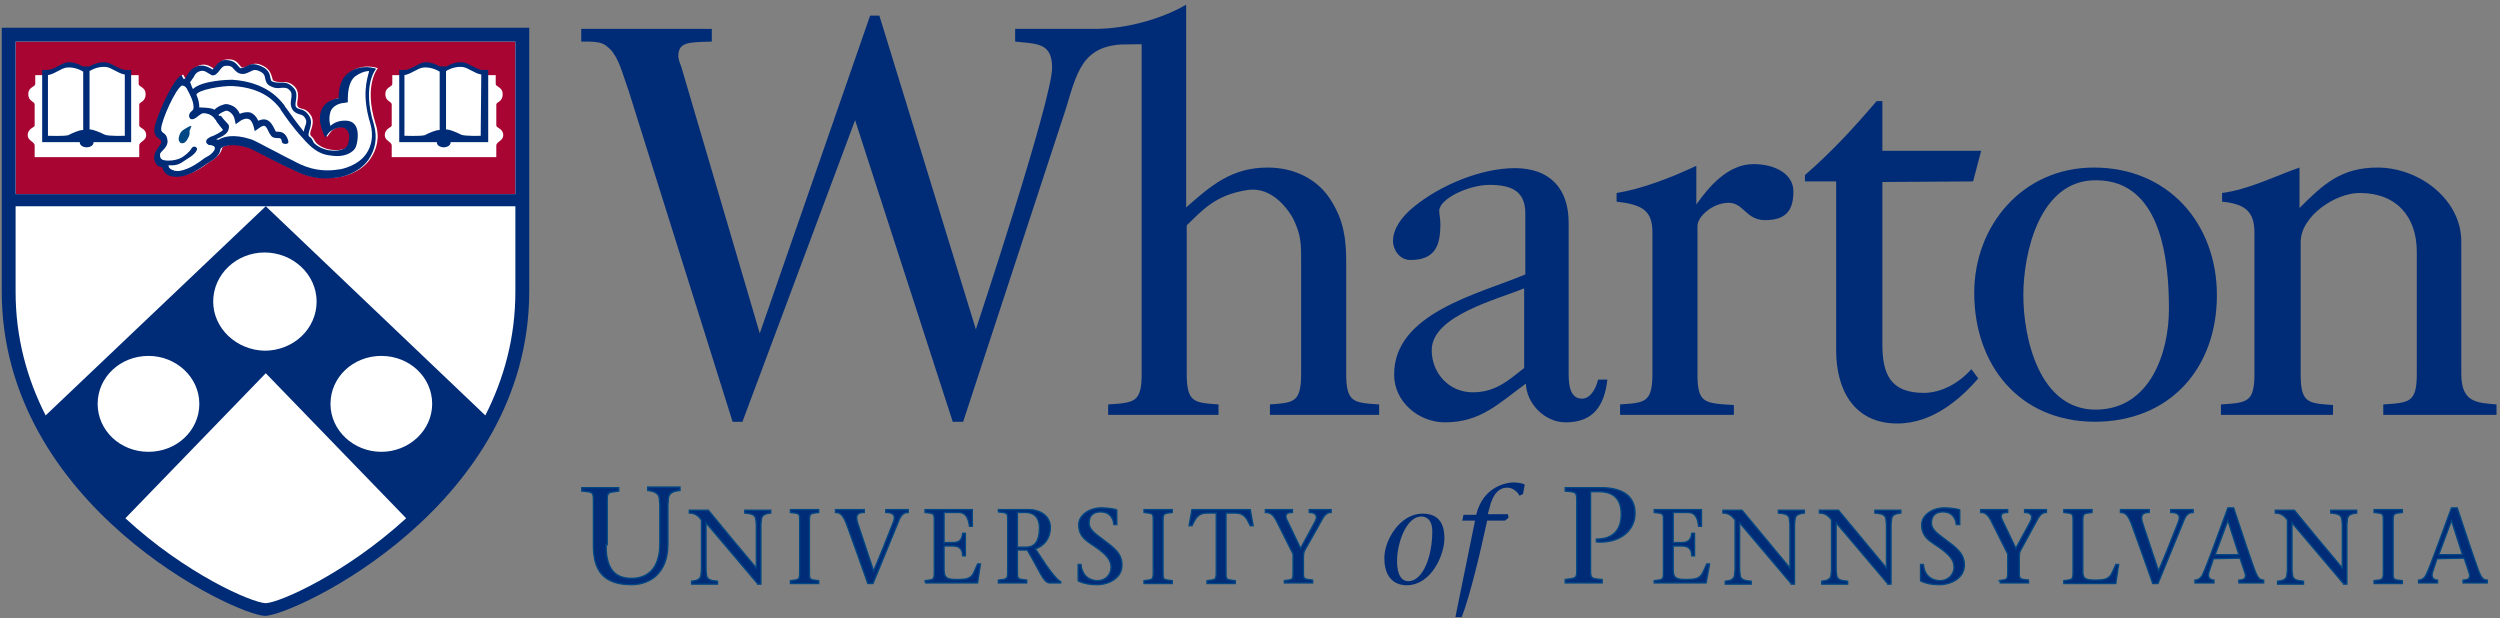
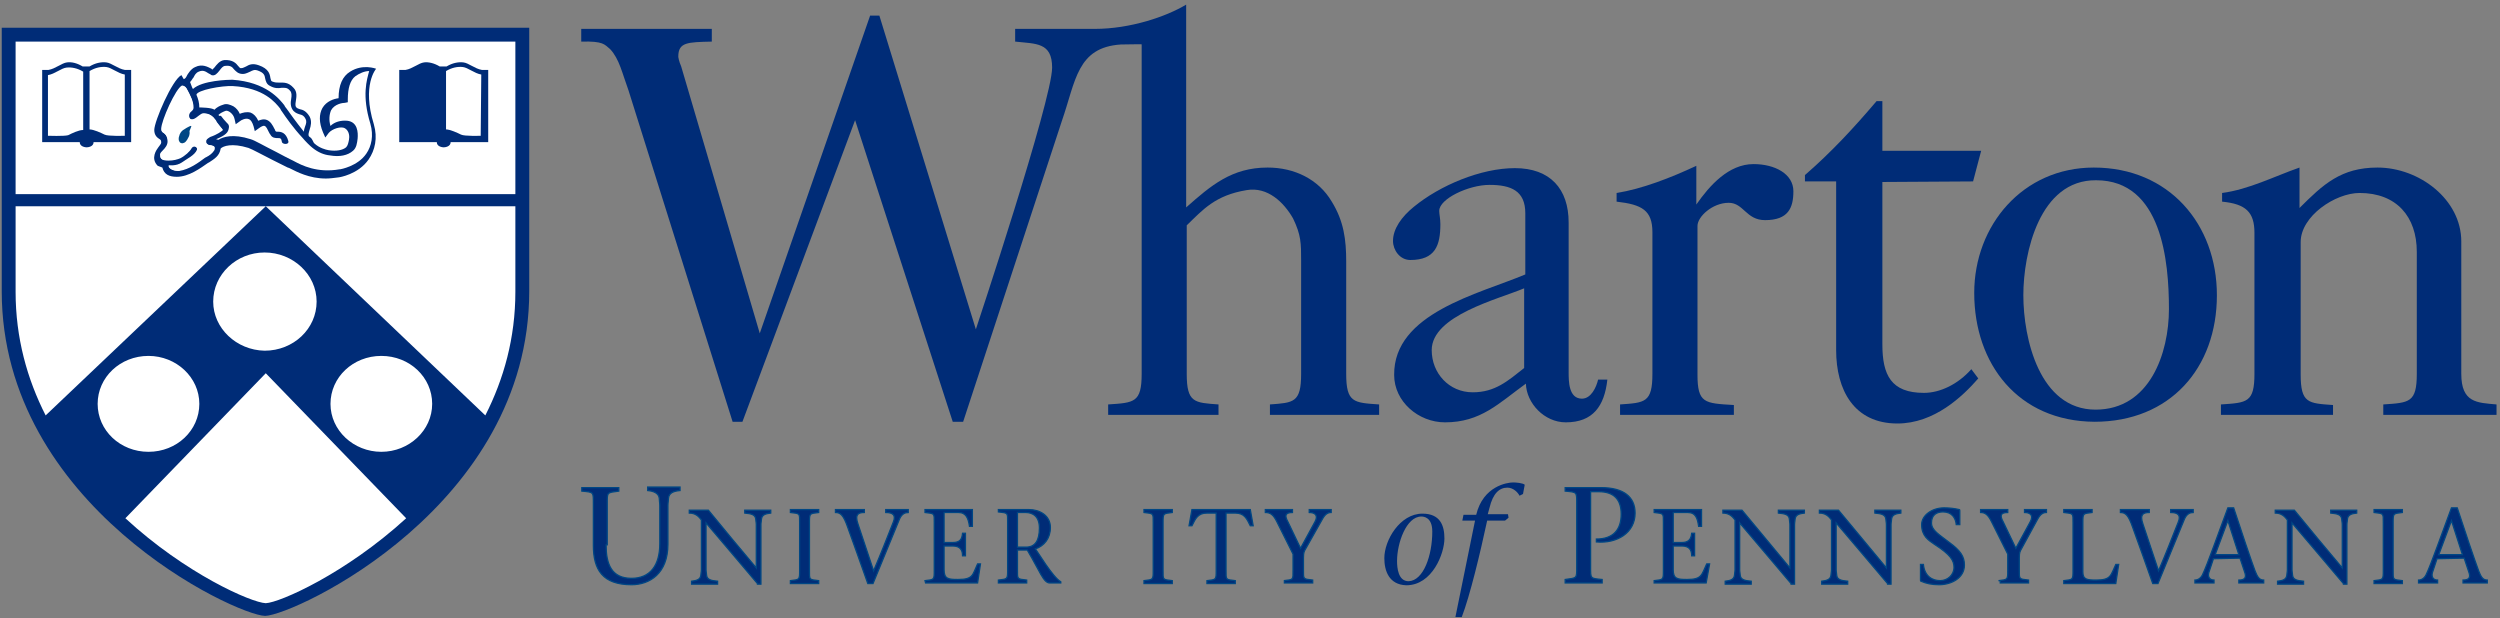
<svg xmlns="http://www.w3.org/2000/svg" version="1.1" id="Layer_1" x="0px" y="0px" viewBox="-21.3 344.3 432.7 107" style="enable-background:new -21.3 344.3 432.7 107;" xml:space="preserve">
  <rect x="-21.3" y="344.3" width="432.7" height="107" fill="#808080" stroke="none" />
  <style type="text/css">
	.st0{fill:#002C77;}
	.st1{fill:#002C77;stroke:#004784;stroke-width:0.226;stroke-miterlimit:3.864;}
	.st2{fill:#FFFFFF;}
	.st3{fill:#A80533;}
	.st4{fill:#004784;}
</style>
  <path class="st0" d="M242.5,408v-13.8c-4.5,1.9-16,4.7-16,10.7c0,4,3,7.3,7.1,7.3C237.5,412.2,239.7,410.2,242.5,408L242.5,408z   M242.7,391.8v-10.6c0-3.9-2.5-4.9-6.2-4.9c-3.6,0-8.7,2.4-8.7,4.5c0,0.6,0.2,1.3,0.2,2.3c0,3.7-0.9,6.2-5.2,6.2c-1.8,0-3-1.7-3-3.3  c0-2.1,1.5-4.2,3.6-5.9c4.5-3.7,11.6-6.7,17.5-6.7c6.1,0,9.3,3.6,9.3,9.4v25.9c0,1.6,0,4.6,2.3,4.6c1.6,0,2.5-2,2.8-3.3h1.6  c-0.5,4.6-2.5,7.4-7.2,7.4c-3.7,0-6.8-3.3-6.9-6.7c-4.7,3.4-7.8,6.7-14,6.7c-4.6,0-8.8-3.6-8.8-8.2  C219.9,398.5,234.6,395.2,242.7,391.8L242.7,391.8z" />
  <path class="st0" d="M328.9,395.4c0,7.5,2.8,19.8,12.5,19.8c9.4,0,12.7-9.8,12.7-17.4c0-8.2-1.2-22.3-12.6-22.3  C331.7,375.4,328.9,388.1,328.9,395.4L328.9,395.4z M320.4,395c0-11.7,8.4-21.7,20.7-21.7c13,0,21.3,9.8,21.3,22.1  c0,12.6-8.1,21.9-21.2,21.9C328,417.2,320.4,407.3,320.4,395L320.4,395z" />
  <path class="st0" d="M79.3,351.5v-2.2h22.6v2.2c-4.2,0.1-5.8,0.1-5.8,2.6c0,0.1,0.1,0.8,0.5,1.7l13.6,46.2l19.1-55h1.6l16.7,54.3  c0,0,13.2-39.7,13.2-45.3c0-4.4-2.8-4.1-6.4-4.5v-2.2h13.8c6.1,0,12.3-2.1,15.8-4.2v35.1c4.3-3.8,7.9-6.9,14.1-6.9  c4.6,0,8.8,2,11.1,5.9c2.1,3.4,2.5,6.6,2.5,10.4V409c0,5,1.3,5,5.7,5.3v1.8h-18.9v-1.8c4.1-0.3,5.4-0.3,5.4-5.3v-19.5  c0-3.1,0-4.5-1.4-7.4c-1.6-2.8-4.4-5.5-8-4.9c-5.5,0.9-7.6,3.4-10.4,6.1V409c0,5,1.3,5,5.5,5.3v1.8h-19.1v-1.8  c4.5-0.3,5.8-0.3,5.8-5.3v-57c0.1-0.1-1.5,0-3.6,0c-7.6,0.5-7.8,6.3-10.2,13.2l-17.1,52.1h-1.8l-16.9-52.2l-19.5,52.2h-1.7l-18-57.3  c-1.1-3-1.6-5.5-3.2-7.2C83.3,352,83.2,351.4,79.3,351.5L79.3,351.5z" />
  <path class="st0" d="M382.5,416.2v-1.8c-4.3-0.3-5.6-0.3-5.6-5.3v-22.9c0-4.5,6-8.5,10.2-8.5c6.4,0,9.9,4.1,9.9,10.2V409  c0,5-1.3,5-5.8,5.3v1.8h19.6v-1.8c-3.4-0.3-6.1-0.3-6.1-5.3v-22.9c0-7.3-7.3-12.8-14.5-12.8c-6.3,0-9.4,2.9-13.5,7v-7  c-4.3,1.5-8.8,3.8-13.4,4.4v1.5c4.1,0.4,5.6,1.8,5.6,5.4V409c0,5-1.3,5-5.8,5.3v1.8h19.4V416.2z" />
  <path class="st0" d="M278.8,416.2v-1.8c-5.1-0.3-6.3-0.3-6.3-5.3v-25.7c0-1.6,2.6-4,5.4-4c2.6,0,3,3,6.3,3c4,0,4.9-2.1,4.9-5  c0-3-3.2-4.7-6.9-4.7c-4.3,0-7.6,3.7-9.9,7V373c-4.5,2.1-9.4,4-13.8,4.7v1.5c4.4,0.5,6.2,1.5,6.2,5.3V409c0,5-1.3,5-5.6,5.3v1.8  h19.7V416.2z" />
  <path class="st0" d="M320.2,375.7l1.4-5.3h-17.1v-8.6h-1c-4,4.7-7.8,8.8-12.4,12.8v1.1h5.4v29.2c0,6.9,3.1,12.7,10.6,12.7  c6.4,0,11.3-4.7,14-7.8l-1.2-1.6c-2.3,2.6-5.4,4.1-8.2,4.1c-5.7,0-7.2-3.1-7.2-8.4v-28.1L320.2,375.7L320.2,375.7z" />
  <path class="st1" d="M83.6,438.6c0,3.3,0.9,5.8,4.4,5.8c3.2,0,4.9-2.2,4.9-6v-6.6c0-0.5-0.1-0.9-0.1-1.3c-0.1-0.8-0.9-1.2-2-1.3  v-0.6h5.6v0.6c-1.1,0.1-1.9,0.4-2,1.3c0,0.4-0.1,0.8-0.1,1.3v6.7c0,5.1-3.2,7-6.3,7c-5,0-6.6-2.6-6.6-6.8v-7.1c0-2.2,0.1-2.1-2-2.3  v-0.6h6.4v0.6c-2.1,0.3-2,0.1-2,2.3v7H83.6z" />
  <path class="st1" d="M109.8,445.3c-2.9-3.4-5.9-7-8.9-10.5v8.1c0,0.4,0.1,0.7,0.1,1c0.1,0.7,0.7,0.9,1.9,1v0.5h-4.5v-0.5  c0.9-0.1,1.5-0.3,1.6-1c0-0.3,0.1-0.6,0.1-1v-8.6c-0.5-0.7-1.1-1.2-2.1-1.2v-0.5h3.3c2.7,3.3,5.5,6.7,8.3,10l0,0v-7.5  c0-0.4-0.1-0.7-0.1-1c-0.1-0.7-0.7-0.9-1.9-1v-0.5h4.5v0.5c-0.9,0.1-1.5,0.3-1.6,1c0,0.3-0.1,0.6-0.1,1v10.3h-0.6V445.3z" />
  <path class="st1" d="M118.8,443c0,1.7-0.1,1.6,1.6,1.8v0.5h-4.9v-0.5c1.6-0.2,1.6-0.1,1.6-1.8v-8.2c0-1.7,0.1-1.6-1.6-1.8v-0.5h4.9  v0.5c-1.6,0.2-1.6,0.1-1.6,1.8V443L118.8,443z" />
  <path class="st1" d="M128.3,433c-1,0-1.7,0.3-1.1,2c0.7,2.2,1.8,5.3,2.7,8.1c1.2-2.8,2.3-5.6,3.4-8.4c0.5-1.2,0-1.7-1.3-1.7v-0.5  h3.9v0.5c-0.5,0-1.1,0.2-1.5,1.1c-1.5,3.7-3.1,7.5-4.6,11.2h-0.9c-1.1-3.2-2.4-6.7-3.5-9.8c-0.7-2-1.2-2.5-2.1-2.5v-0.5h5L128.3,433  L128.3,433z" />
  <path class="st1" d="M138.8,444.8c1.6-0.2,1.6-0.1,1.6-1.8v-8.2c0-1.7,0.1-1.6-1.6-1.8v-0.5h8.2v2.9h-0.5c-0.2-1.4-0.6-2.4-1.9-2.4  h-2.5v5.2h1.5c1.2,0,1.6-0.5,1.7-1.6h0.5v3.9h-0.5c0-1.1-0.5-1.7-1.7-1.7h-1.5v4.1c0,1.6,0.7,1.7,2.4,1.7c2.7,0,2.5-0.8,3.4-2.7h0.5  l-0.5,3.3h-9L138.8,444.8L138.8,444.8z" />
  <path class="st1" d="M151.5,432.5h5.3c1.8,0,3.7,1,3.7,3.1c0,1.9-1.1,3.2-2.6,3.7l1.8,2.7c0.9,1.3,1.9,2.6,2.6,3v0.2h-1.9  c-1.1,0-1.7-2-3.9-5.7h-1.7v3.4c0,1.7-0.1,1.6,1.6,1.8v0.5h-4.9v-0.5c1.6-0.2,1.6-0.1,1.6-1.8v-8.2c0-1.7,0.1-1.6-1.6-1.8  L151.5,432.5L151.5,432.5z M154.8,439h1.5c1.6,0,2.3-1.2,2.3-3.3c0-2-1.1-2.7-2.4-2.7h-1.4L154.8,439L154.8,439z" />
-   <path class="st1" d="M171.5,435.2c-0.1-1.3-0.8-2.3-2.3-2.3c-1.1,0-2,0.5-2,1.9c0,1.3,1.3,2,3.1,3.4c1.9,1.4,2.6,2.4,2.6,3.9  c0,2.2-2.2,3.4-4.4,3.4c-1.2,0-2.2-0.2-3.1-0.6c-0.1,0-0.1-0.1-0.1-0.3V442h0.5c0.2,2,1.5,2.8,2.9,2.8c1.3,0,2.3-1,2.3-2.3  c0-1.2-0.6-2.2-3.4-4c-1-0.7-2.2-1.4-2.2-3.4c0-1.6,1.8-2.9,3.9-2.9c0.8,0,1.8,0.1,2.6,0.3c0.1,0,0.1,0.1,0.1,0.2v2.4h-0.5V435.2z" />
  <path class="st1" d="M180,443c0,1.7-0.1,1.6,1.6,1.8v0.5h-4.9v-0.5c1.6-0.2,1.6-0.1,1.6-1.8v-8.2c0-1.7,0.1-1.6-1.6-1.8v-0.5h4.9  v0.5c-1.6,0.2-1.6,0.1-1.6,1.8V443L180,443z" />
  <path class="st1" d="M190.9,443c0,1.7-0.1,1.6,1.6,1.8v0.5h-4.9v-0.5c1.6-0.2,1.6-0.1,1.6-1.8v-9.9h-1.6c-1.6,0-2,1-2.6,2.2h-0.5  l0.5-2.8h10.1l0.5,2.8h-0.5c-0.6-1.2-1-2.2-2.6-2.2h-1.6V443L190.9,443z" />
  <path class="st1" d="M200.9,444.8c1.7-0.2,1.6-0.1,1.6-1.8v-2.8l-2.8-5.6c-0.6-1.2-1.1-1.6-2-1.6v-0.5h4.7v0.5  c-1.4,0-1.3,0.7-0.8,1.6l2.2,4.6l2.5-4.6c0.6-1.1,0-1.6-1-1.6v-0.5h3.8v0.5c-0.5,0-1,0.2-1.5,1.1l-3.1,5.5c-0.2,0.4-0.2,0.9-0.2,1.3  v2c0,1.7-0.1,1.6,1.6,1.8v0.5H201v-0.4H200.9z" />
  <path class="st0" d="M218.3,440.9c0-3.1,2.7-7.7,6.6-7.7c3.1,0,3.8,2.1,3.8,4.3c0,2.6-2.1,8.1-6.6,8.1  C219.1,445.5,218.3,443.1,218.3,440.9L218.3,440.9z M226.6,436.3c0-2.5-1.5-2.6-1.9-2.6c-2.6,0-4.2,4.6-4.2,7.7c0,1.2,0.2,3.5,2,3.5  C225.1,444.8,226.6,440.4,226.6,436.3L226.6,436.3z" />
  <path class="st0" d="M239.8,433.9l-0.6,0.5h-3.1c-1.2,5.6-3,13.1-4.4,16.7h-1.1l3.4-16.7h-2.2l0.2-1h2.2c1.2-5,5.4-5.6,6.4-5.6  c0.5,0,1.7,0.1,2,0.4l-0.3,1.6l-0.6,0.3c-0.3-0.6-1.1-1.4-2.1-1.4c-1.4,0-2.5,1-3.1,3.5l-0.3,1.1h3.5L239.8,433.9L239.8,433.9z" />
  <path class="st1" d="M254,442.3c0,2.2-0.1,2.1,2,2.3v0.6h-6.4v-0.6c2.1-0.3,2-0.1,2-2.3v-10.7c0-2.2,0.1-2.1-2-2.3v-0.6h6.2  c3.9,0,5.9,1.6,5.9,4.4c0,3.4-3.1,5.3-6.7,5v-0.5c3,0,4.3-1.7,4.3-4.3s-1.3-3.9-3.9-3.9H254V442.3L254,442.3z" />
  <path class="st1" d="M265,444.8c1.6-0.2,1.6-0.1,1.6-1.8v-8.2c0-1.7,0.1-1.6-1.6-1.8v-0.5h8.2v2.9h-0.5c-0.2-1.4-0.5-2.4-1.9-2.4  h-2.5v5.2h1.5c1.1,0,1.6-0.5,1.7-1.6h0.5v3.9h-0.5c0-1.1-0.5-1.7-1.7-1.7h-1.5v4.1c0,1.6,0.7,1.7,2.4,1.7c2.6,0,2.5-0.8,3.4-2.7h0.5  l-0.6,3.3h-9V444.8L265,444.8z" />
  <path class="st1" d="M288.7,445.3c-2.9-3.4-5.9-7-8.9-10.5v8.1c0,0.4,0.1,0.7,0.1,1c0.1,0.7,0.7,0.9,1.9,1v0.5h-4.5v-0.5  c0.9-0.1,1.5-0.3,1.6-1c0-0.3,0.1-0.6,0.1-1v-8.6c-0.5-0.7-1.1-1.2-2.1-1.2v-0.5h3.3c2.7,3.3,5.6,6.7,8.3,10l0,0v-7.5  c0-0.4-0.1-0.7-0.1-1c-0.1-0.7-0.7-0.9-1.9-1v-0.5h4.5v0.5c-0.9,0.1-1.5,0.3-1.6,1c0,0.3-0.1,0.6-0.1,1v10.3h-0.6V445.3z" />
  <path class="st1" d="M305.4,445.3c-2.9-3.4-5.9-7-8.9-10.5v8.1c0,0.4,0.1,0.7,0.1,1c0.1,0.7,0.7,0.9,1.9,1v0.5H294v-0.5  c0.9-0.1,1.5-0.3,1.6-1c0-0.3,0.1-0.6,0.1-1v-8.6c-0.5-0.7-1.1-1.2-2.1-1.2v-0.5h3.3c2.7,3.3,5.6,6.7,8.3,10l0,0v-7.5  c0-0.4-0.1-0.7-0.1-1c-0.1-0.7-0.7-0.9-1.9-1v-0.5h4.5v0.5c-0.9,0.1-1.5,0.3-1.6,1c0,0.3-0.1,0.6-0.1,1v10.3h-0.6V445.3z" />
  <path class="st1" d="M317.3,435.2c-0.1-1.3-0.8-2.3-2.3-2.3c-1.1,0-2,0.5-2,1.9c0,1.3,1.3,2,3.1,3.4c1.9,1.4,2.6,2.4,2.6,3.9  c0,2.2-2.2,3.4-4.4,3.4c-1.2,0-2.2-0.2-3.1-0.6c-0.1,0-0.1-0.1-0.1-0.3V442h0.5c0.2,2,1.5,2.8,2.9,2.8c1.3,0,2.4-1,2.4-2.3  c0-1.2-0.6-2.2-3.4-4c-1-0.7-2.2-1.4-2.2-3.4c0-1.6,1.8-2.9,3.9-2.9c0.8,0,1.8,0.1,2.6,0.3c0.1,0,0.1,0.1,0.1,0.2v2.4h-0.6V435.2z" />
  <path class="st1" d="M324.6,444.8c1.6-0.2,1.6-0.1,1.6-1.8v-2.8l-2.8-5.6c-0.6-1.2-1.1-1.6-1.9-1.6v-0.5h4.7v0.5  c-1.4,0-1.3,0.7-0.8,1.6l2.2,4.6l2.5-4.6c0.6-1.1,0-1.6-1-1.6v-0.5h3.8v0.5c-0.5,0-1,0.2-1.5,1.1l-3,5.5c-0.2,0.4-0.2,0.9-0.2,1.3v2  c0,1.7-0.1,1.6,1.6,1.8v0.5h-4.9v-0.4H324.6z" />
  <path class="st1" d="M335.9,444.8c1.6-0.2,1.6-0.1,1.6-1.8v-8.2c0-1.7,0.1-1.6-1.6-1.8v-0.5h4.9v0.5c-1.6,0.2-1.6,0.1-1.6,1.8v8.5  c0,1.3,0.7,1.4,2.3,1.4c2.6,0,2.5-0.8,3.4-2.7h0.5l-0.5,3.3h-9L335.9,444.8L335.9,444.8z" />
  <path class="st1" d="M350.7,433c-1,0-1.7,0.3-1.1,2c0.7,2.2,1.8,5.3,2.7,8.1c1.2-2.8,2.3-5.6,3.4-8.4c0.5-1.2,0-1.7-1.3-1.7v-0.5  h3.9v0.5c-0.5,0-1.1,0.2-1.5,1.1c-1.5,3.7-3.1,7.5-4.6,11.2h-0.9c-1.1-3.2-2.4-6.7-3.5-9.8c-0.7-2-1.2-2.5-2.1-2.5v-0.5h5V433  L350.7,433z" />
  <path class="st1" d="M361.8,441l-0.8,2.4c-0.2,0.7,0.1,1.3,0.9,1.3v0.5h-3.3v-0.5c0.5,0,1-0.3,1.3-0.9c0.8-1.6,2.9-7.6,4.4-11.6h1  c1.2,3.7,3.1,9.3,3.7,10.9c0.4,1,0.7,1.6,1.5,1.6v0.5h-4.3v-0.5c1.2,0,1.3-0.6,1-1.4l-0.8-2.4L361.8,441L361.8,441z M366.2,440.3  l-1.9-5.9l0,0l-2.2,5.9H366.2L366.2,440.3z" />
  <path class="st1" d="M384.3,445.3c-2.9-3.4-5.9-7-8.9-10.5v8.1c0,0.4,0.1,0.7,0.1,1c0.1,0.7,0.7,0.9,1.9,1v0.5h-4.5v-0.5  c0.9-0.1,1.5-0.3,1.6-1c0-0.3,0.1-0.6,0.1-1v-8.6c-0.5-0.7-1.1-1.2-2.1-1.2v-0.5h3.3c2.7,3.3,5.5,6.7,8.3,10l0,0v-7.5  c0-0.4-0.1-0.7-0.1-1c-0.1-0.7-0.7-0.9-1.9-1v-0.5h4.5v0.5c-0.9,0.1-1.5,0.3-1.6,1c0,0.3-0.1,0.6-0.1,1v10.3h-0.6V445.3z" />
  <path class="st1" d="M392.9,443c0,1.7-0.1,1.6,1.6,1.8v0.5h-4.9v-0.5c1.6-0.2,1.6-0.1,1.6-1.8v-8.2c0-1.7,0.1-1.6-1.6-1.8v-0.5h4.9  v0.5c-1.6,0.2-1.6,0.1-1.6,1.8V443L392.9,443z" />
  <path class="st1" d="M400.5,441l-0.8,2.4c-0.2,0.7,0.1,1.3,0.9,1.3v0.5h-3.3v-0.5c0.5,0,1-0.3,1.3-0.9c0.8-1.6,2.9-7.6,4.4-11.6h1  c1.2,3.7,3.1,9.3,3.7,10.9c0.4,1,0.7,1.6,1.5,1.6v0.5H405v-0.5c1.2,0,1.3-0.6,1-1.4l-0.8-2.4L400.5,441L400.5,441z M404.9,440.3  l-1.9-5.9l0,0l-2.2,5.9H404.9L404.9,440.3z" />
  <g>
    <path class="st2" d="M-19.9,350.4h88.8v44.3c0,0,1.1,17.4-12.2,32.6c-16.5,18.8-32,22.9-32,22.9S11,446.5-5.4,429.9   c-15.8-16-14.5-34.6-14.5-34.6S-19.9,350.4-19.9,350.4z" />
-     <path class="st3" d="M-18.6,377.9c0-1.9,0-24.5,0-26.4c2.1,0,84.4,0,86.5,0c0,1.9,0,26.4,0,26.4H-18.6z M21.7,369.8   c0.6,0.2,2.6,1.2,4.2,2.1c1.2,0.6,2.2,1.1,2.6,1.3c0.1,0,0.3,0.1,0.5,0.2c1.3,0.7,4.3,2.3,8.6,1.5c0.1,0,3.4-0.5,5.2-3.1   c1.1-1.6,1.7-3.7,0.9-6.1c-2.1-6.7,0.4-9.6,0.4-9.6s-2.3-0.9-4.5,0.5c-1.3,0.8-1.9,2.3-2,4.6c-0.8,0.2-2.1,0.5-2.8,1.7   c-0.7,1.1-0.6,2.5,0.1,4.2l0.4,0.9l0.6-0.8c0.5-0.8,2.1-1.2,2.8-0.8c0.8,0.5,0.8,1.4,0.7,2c-0.1,0.5-0.2,1-0.5,1.3   c-0.6,0.5-1.7,0.7-3,0.5c-0.7-0.1-1.6-0.4-2.4-1.1c-0.4-0.4-0.4-0.8-0.9-1.2c-0.4-0.3-0.1-1,0-1.3c0.2-0.6,0.4-1.4,0-2.2   c-0.6-1-1.2-1.2-1.7-1.3c-0.3-0.1-0.4-0.1-0.6-0.3c-0.2-0.2-0.2-0.6-0.1-1.1c0.1-0.7,0.2-1.6-0.4-2.3c-0.9-1-1.7-0.9-2.4-0.9   c-0.4,0-0.8,0-1.3-0.2c-0.2-0.1-0.2-0.2-0.3-0.6c-0.2-0.6-0.4-1.6-2-2.2c-1-0.4-1.7,0-2.2,0.2c-0.3,0.2-0.6,0.3-0.9,0.3   c-0.2,0-0.2,0-0.5-0.4c-0.4-0.5-0.9-1.2-2.4-1c-0.8,0.1-1.4,0.8-1.7,1.3c-0.1,0.1-0.2,0.3-0.3,0.3c-0.1,0-0.1,0-0.2-0.1   c-0.6-0.4-1.6-1-2.8-0.3c-0.7,0.4-1.4,1.4-1.4,1.4c-0.2,0.4-0.4,0.6-0.6,0.7l-0.4-0.7c-1.6,0.8-4.7,8-4.7,9.5   c0,0.9,0.5,1.3,0.8,1.5c0.3,0.2,0.4,0.3,0.4,0.7c0,0.2-0.3,0.5-0.5,0.8c-0.3,0.4-1.4,1.9-0.1,3.2l0.8,0.2c0.3,1.2,1.2,1.6,2.5,1.6   c2.1,0,4.1-1.4,5.4-2.4l0.2-0.1c0.8-0.6,1.7-1.1,2-2.4c0.3-0.2,1-0.5,2.2-0.5C19.7,369.3,20.6,369.5,21.7,369.8" />
    <path class="st0" d="M29,373.5c-0.2-0.1-0.4-0.2-0.5-0.2c-0.4-0.2-1.4-0.7-2.6-1.3c-1.6-0.8-3.6-1.9-4.2-2.1   c-2.9-0.9-4.4-0.3-4.8,0.1c-0.2,1.3-1.1,1.8-2,2.4l-0.2,0.1c-1.3,0.9-3.3,2.4-5.4,2.4c-1.3,0-2.2-0.4-2.5-1.6L6,373   c-1.3-1.3-0.2-2.8,0.1-3.2c0.2-0.3,0.5-0.6,0.5-0.8c0-0.5-0.1-0.5-0.4-0.7c-0.3-0.2-0.8-0.6-0.8-1.5c0-1.5,3.1-8.7,4.7-9.5l0.4,0.7   c0.3-0.1,0.4-0.3,0.6-0.7c0,0,0.6-1.1,1.4-1.4c1.2-0.6,2.2,0,2.8,0.3c0.1,0.1,0.1,0.2,0.2,0.1s0.2-0.2,0.3-0.3   c0.4-0.5,0.9-1.2,1.7-1.3c1.5-0.1,2.1,0.6,2.4,1c0.3,0.3,0.3,0.4,0.5,0.4c0.4,0,0.6-0.2,0.9-0.3c0.5-0.3,1.1-0.6,2.2-0.2   c1.7,0.6,1.9,1.5,2,2.2c0.1,0.4,0.1,0.5,0.3,0.6c0.5,0.2,0.8,0.2,1.3,0.2c0.7,0,1.5-0.1,2.4,0.9c0.7,0.7,0.5,1.6,0.4,2.3   c-0.1,0.6-0.1,0.9,0.1,1.1c0.2,0.2,0.4,0.2,0.6,0.3c0.5,0.1,1.1,0.3,1.7,1.3c0.4,0.8,0.2,1.6,0,2.2c-0.1,0.4-0.4,1.1,0,1.3   c0.6,0.4,0.5,0.9,0.9,1.2c0.8,0.7,1.8,1,2.4,1.1c1.3,0.2,2.4,0,3-0.5c0.3-0.3,0.4-0.8,0.5-1.3s0.1-1.5-0.7-2   c-0.7-0.4-2.2,0.1-2.8,0.8l-0.6,0.8l-0.4-0.9c-0.7-1.7-0.7-3.1-0.1-4.2c0.7-1.2,2-1.6,2.8-1.7c0-2.3,0.7-3.8,2-4.6   c2.2-1.4,4.5-0.5,4.5-0.5s-2.5,2.8-0.4,9.6c0.7,2.4,0.2,4.5-0.9,6.1c-1.8,2.6-5.1,3.1-5.2,3.1c-0.8,0.1-1.5,0.2-2.2,0.2   C32.2,375.2,30,374,29,373.5 M9.6,373.8c1.8-0.3,3.3-1.4,4.5-2.3l0.2-0.1c0.5-0.4,1.1-0.7,1.4-1.2c0.1-0.2,0.1-0.6,0-0.6   c-0.2-0.1-0.4-0.2-0.8-0.2c-0.2,0-0.6-0.2-0.6-0.6c-0.1-0.4,0.4-0.7,0.7-0.9c1.2-0.5,2-1,2.2-1.2l0,0l0,0v-0.1c0,0,0,0,0,0.1   c-0.5-0.5-0.9-1-1.1-1.4c-0.2-0.2-0.3-0.4-0.4-0.6c-0.5-0.5-1-0.8-1.8-0.8c-0.5,0-1.1,0.8-1.7,1c-0.8,0.3-1-0.5-0.8-1   s0.7-0.5,0.7-1.1c0-1-0.5-2.1-1.1-3.1c-0.2-0.6-0.8-0.6-0.8-0.6c-1.1,0.5-3.6,6.1-3.6,7.5c0,0.4,0.1,0.4,0.3,0.6   c0.3,0.2,0.8,0.6,0.8,1.6c0,0.6-0.4,1.1-0.8,1.5c-0.2,0.2-0.5,0.5-0.5,0.7c0,0.6,0,1,1.4,1c0.8,0,1.5-0.2,2-0.4   c0.8-0.4,1.7-1.2,2-1.8c0.4-0.5,1.1-0.1,1,0.4c-0.4,1-1.8,1.6-2.6,2.2c-1,0.7-2.3,0.5-2.3,0.5C7.7,373.3,8.6,374,9.6,373.8" />
    <path class="st2" d="M31.3,367.1c-1.3-1.6-2.5-3.3-3-4c-0.2-0.2-0.2-0.3-0.3-0.4l-0.1-0.2c-0.8-1-3.1-4-9-4.4   c-0.6,0-5.2,0.1-6.8,1.6c-0.1-0.1-0.1-0.2-0.2-0.4l-0.3-0.8c0.3-0.3,0.4-0.6,0.6-0.8c0.2-0.4,0.4-0.8,0.9-1   c0.7-0.3,1.1-0.1,1.7,0.3c0.2,0.1,0.4,0.2,0.5,0.3c0.6,0.2,1-0.3,1.4-0.8c0.3-0.4,0.6-0.8,1-0.8c0.9-0.1,1.2,0.2,1.5,0.6   c0.3,0.3,0.7,0.8,1.5,0.8c0.6,0,1-0.3,1.3-0.4c0.4-0.2,0.7-0.4,1.3-0.2c1.1,0.4,1.2,0.8,1.3,1.4c0.1,0.4,0.2,1,0.9,1.3   c0.7,0.4,1.4,0.4,1.9,0.3c0.6,0,1-0.1,1.5,0.5c0.3,0.3,0.3,0.8,0.2,1.4c-0.1,0.6-0.2,1.4,0.4,2.1c0.4,0.4,0.8,0.5,1.1,0.6   c0.4,0.1,0.7,0.2,1,0.8c0.2,0.4,0.1,0.8-0.1,1.3C31.4,366.5,31.3,366.8,31.3,367.1L31.3,367.1z" />
    <path class="st2" d="M16.5,364.2c0.3-0.3,0.7-0.5,1.2-0.7c0.2-0.1,0.5,0,0.8,0.2c0.4,0.3,0.7,0.7,0.8,1.2l0.2,0.9l0.7-0.5   c0.2-0.2,1-0.6,1.5-0.4c0.4,0.1,0.7,0.6,0.9,1.3l0.2,0.8l0.7-0.5c0.4-0.3,0.8-0.5,1-0.4c0.3,0.1,0.5,0.6,0.7,1   c0.1,0.2,0.2,0.4,0.3,0.5c0.3,0.6,0.9,0.6,1.3,0.6s0.6,0,0.7,0.7c0.1,0.4,1.3,0.5,1.1-0.2c-0.4-1.5-1.3-1.6-1.8-1.6   c-0.3,0-0.3,0-0.4-0.1c-0.1-0.1-0.1-0.3-0.2-0.4c-0.3-0.6-0.7-1.4-1.5-1.6c-0.4-0.1-0.8,0-1.3,0.2c-0.3-0.7-0.8-1.2-1.3-1.4   c-0.7-0.2-1.4,0-1.9,0.2c-0.2-0.5-0.6-1-1.1-1.3c-0.6-0.3-1.2-0.5-1.7-0.3c-0.7,0.2-1.2,0.5-1.6,0.9c-0.4-0.4-2.6-0.4-2.6-0.4   c0-0.8-0.2-1.5-0.5-2.2c0.1-0.8,4.4-1.6,6.3-1.5c5.4,0.3,7.4,2.9,8.2,3.9l0.1,0.2c0,0,0.1,0.2,0.2,0.3c0.6,0.9,2,2.9,3.6,4.6   c0.4,0.5,1.3,1.4,1.7,1.7c1,0.8,2,1.2,3,1.3c1.7,0.3,3.1,0,4-0.8c0.6-0.5,0.7-1.3,0.8-2.1c0.1-1.1,0-2.9-1.8-3.1   c-1.1-0.1-2.2,0.2-2.9,0.9c-0.3-1-0.2-2,0.1-2.7c0.6-1.1,2-1.3,2.4-1.3l0.5-0.1v-0.5c0-1.9,0.4-3.3,1.3-4c0.7-0.5,1.6-0.9,2.4-0.9   c-0.4,1.5-1.3,4.2,0.2,9.1c0.6,2.1,0.2,3.9-0.7,5.2c-1.5,2.2-4.5,2.7-4.5,2.7h0.1h-0.1h-0.1c-3.9,0.7-6.6-0.7-7.9-1.4   c-0.2-0.1-0.4-0.2-0.6-0.3c-0.4-0.2-1.4-0.7-2.5-1.3c-2.2-1.1-3.7-2-4.4-2.2c-3.1-1-4.8-0.4-5.6,0.1l-0.4-0.1   c1.7-0.7,2.1-1.2,2.2-1.9c0.1-0.3,0-0.7-0.3-0.9c-0.4-0.4-0.8-0.9-1.1-1.3C16.8,364.5,16.6,364.3,16.5,364.2" />
    <path class="st2" d="M8,373c0,0,1.3,0.2,2.3-0.5c0.8-0.6,2.2-1.2,2.6-2.2c0.1-0.5-0.6-0.9-1-0.4c-0.3,0.6-1.2,1.4-2,1.8   c-0.5,0.2-1.2,0.4-2,0.4c-1.4,0-1.4-0.4-1.4-1c0-0.2,0.3-0.4,0.5-0.7c0.4-0.4,0.8-0.9,0.8-1.5c0-1-0.5-1.4-0.8-1.6   c-0.3-0.2-0.3-0.2-0.3-0.6c0-1.4,2.5-7,3.6-7.5c0,0,0.6,0.1,0.8,0.6c0.5,1,1.1,2,1.1,3.1c0,0.6-0.5,0.6-0.7,1.1   c-0.2,0.4,0,1.2,0.8,1c0.6-0.2,1.2-1,1.7-1c0.8,0,1.3,0.2,1.8,0.8c0.1,0.1,0.3,0.3,0.4,0.6c0.3,0.4,0.7,0.9,1.1,1.4   c-0.2,0.2-1,0.8-2.2,1.2c-0.3,0.2-0.8,0.4-0.7,0.9c0,0.3,0.4,0.5,0.6,0.6c0.3,0,0.6,0.1,0.8,0.2c0.1,0,0.1,0.5,0,0.6   c-0.3,0.5-0.8,0.9-1.4,1.2l-0.2,0.1c-1.2,0.9-2.7,2-4.5,2.3c-0.1,0-0.2,0-0.3,0C8.5,373.8,7.8,373.3,8,373 M17.2,366.7L17.2,366.7   C17.2,366.7,17.2,366.6,17.2,366.7L17.2,366.7L17.2,366.7" />
    <path class="st4" d="M9.7,368.7c-0.1-0.1-0.1-0.6,0-0.8c0.1-0.5,0.4-0.9,0.7-1.1c0,0,1.2-0.8,1.4-0.7c0.1,0-0.3,0.8-0.3,0.9   c0.1,0.7-0.2,1.1-0.2,1.1s-0.3,0.7-0.7,0.9c-0.1,0-0.2,0.1-0.3,0.1C10,369.1,9.8,369,9.7,368.7 M11.7,366.2L11.7,366.2L11.7,366.2   L11.7,366.2 M11.7,366.1L11.7,366.1 M11.7,366.1L11.7,366.1" />
    <path class="st0" d="M-21,349.1v45.6c0,37.2,40.5,56.1,45.6,56.2c5.2-0.2,45.7-19,45.7-56.2v-45.6H-21z M-4.4,414.2   c0-4.6,3.9-8.3,8.8-8.3c4.8,0,8.8,3.7,8.8,8.3s-3.9,8.3-8.8,8.3S-4.4,418.8-4.4,414.2z M0.4,434l24.3-25.1L49,434   c-10.5,9.6-21.9,14.6-24.3,14.7C22.2,448.6,10.8,443.6,0.4,434z M15.6,396.5c0-4.7,4-8.5,8.9-8.5s9,3.8,9,8.5c0,4.7-4,8.5-9,8.5   C19.6,404.9,15.6,401.1,15.6,396.5z M44.7,422.5c-4.8,0-8.8-3.7-8.8-8.3s3.9-8.3,8.8-8.3s8.8,3.7,8.8,8.3S49.5,422.5,44.7,422.5z    M67.9,394.8c0,8-2,15.1-5.2,21.4l-38-36.2l-38.1,36.2c-3.2-6.3-5.2-13.4-5.2-21.4V380h86.5L67.9,394.8z M67.9,377.9h-86.5v-26.4   h86.5V377.9z" />
    <g>
      <path class="st2" d="M-6.4,356.7c0.9,0,1.5-0.8,2.8-0.8c1.7,0,2.3,1,4,1.4h2.3c0,0,0,0.9,0,1.5c0,0.6,1.2,0.5,1.2,1.8    c0,1.4-1.1,1.3-1.1,1.8v3.6c0,0.5,1.2,0.5,1.2,1.7c0,1-1.2,1.1-1.2,1.8v2h-18.1v-2c0-0.7-1.2-0.8-1.2-1.8c0-1.2,1.2-1.3,1.2-1.7    v-3.6c0-0.6-1.1-0.5-1.1-1.8c0-1.3,1.2-1.2,1.2-1.8s0-1.2,0-1.5l0,0h2.3c1.7-0.4,2.3-1.4,4.1-1.4C-7.8,355.9-7.3,356.7-6.4,356.7    L-6.4,356.7z" />
      <path class="st0" d="M-7,355.8h1.2c1-0.6,2-0.8,2.9-0.7s2,1.1,3.2,1.3c0.3,0,1.1,0,1.1,0v12.5h-6.5c0,0.8-1,0.9-1.2,0.9    s-1.2-0.1-1.2-0.9H-14v-12.5c0,0,0.8,0,1.1,0c1.2-0.2,2.3-1.2,3.2-1.3C-8.9,355-8,355.2-7,355.8L-7,355.8z" />
      <path class="st2" d="M-13,367.8v-10.5c1.2-0.2,2.3-1.2,3.2-1.3c0.9-0.1,1.9,0.1,2.9,0.7v10.1c-0.8,0-2,0.6-2.6,0.9    C-10.2,367.9-13,367.8-13,367.8L-13,367.8z" />
      <path class="st2" d="M0.2,367.8c0,0-2.8,0.1-3.4-0.2c-0.6-0.3-1.9-0.9-2.6-0.9v-10.1c1-0.6,2-0.8,2.9-0.7s2,1.1,3.2,1.3v10.6H0.2z    " />
    </g>
    <g>
      <path class="st2" d="M55.3,356.7c0.9,0,1.5-0.8,2.8-0.8c1.7,0,2.3,1,4.1,1.4h2.3c0,0,0,0.9,0,1.5c0,0.6,1.2,0.5,1.2,1.8    c0,1.4-1.1,1.3-1.1,1.8v3.6c0,0.5,1.2,0.5,1.2,1.7c0,1-1.2,1.1-1.2,1.8v2H46.5v-2c0-0.7-1.2-0.8-1.2-1.8c0-1.2,1.2-1.3,1.2-1.7    v-3.6c0-0.6-1.1-0.5-1.1-1.8c0-1.3,1.2-1.2,1.2-1.8s0-1.2,0-1.5l0,0h2.3c1.7-0.4,2.3-1.4,4-1.4C53.9,355.9,54.5,356.7,55.3,356.7    L55.3,356.7z" />
      <path class="st0" d="M54.8,355.8H56c1-0.6,2-0.8,2.9-0.7s2,1.1,3.2,1.3c0.3,0,1.1,0,1.1,0v12.5h-6.5c0,0.8-1,0.9-1.2,0.9    s-1.2-0.1-1.2-0.9h-6.5v-12.5c0,0,0.8,0,1.1,0c1.2-0.2,2.3-1.2,3.2-1.3C52.8,355,53.8,355.2,54.8,355.8L54.8,355.8z" />
-       <path class="st2" d="M48.7,367.8v-10.5c1.2-0.2,2.3-1.2,3.2-1.3c0.9-0.1,1.9,0.1,2.9,0.7v10.1c-0.8,0-2,0.6-2.6,0.9    C51.5,367.9,48.7,367.8,48.7,367.8L48.7,367.8z" />
      <path class="st2" d="M61.9,367.8c0,0-2.8,0.1-3.4-0.2c-0.6-0.3-1.9-0.9-2.6-0.9v-10.1c1-0.6,2-0.8,2.9-0.7s2,1.1,3.2,1.3    L61.9,367.8L61.9,367.8z" />
    </g>
  </g>
</svg>